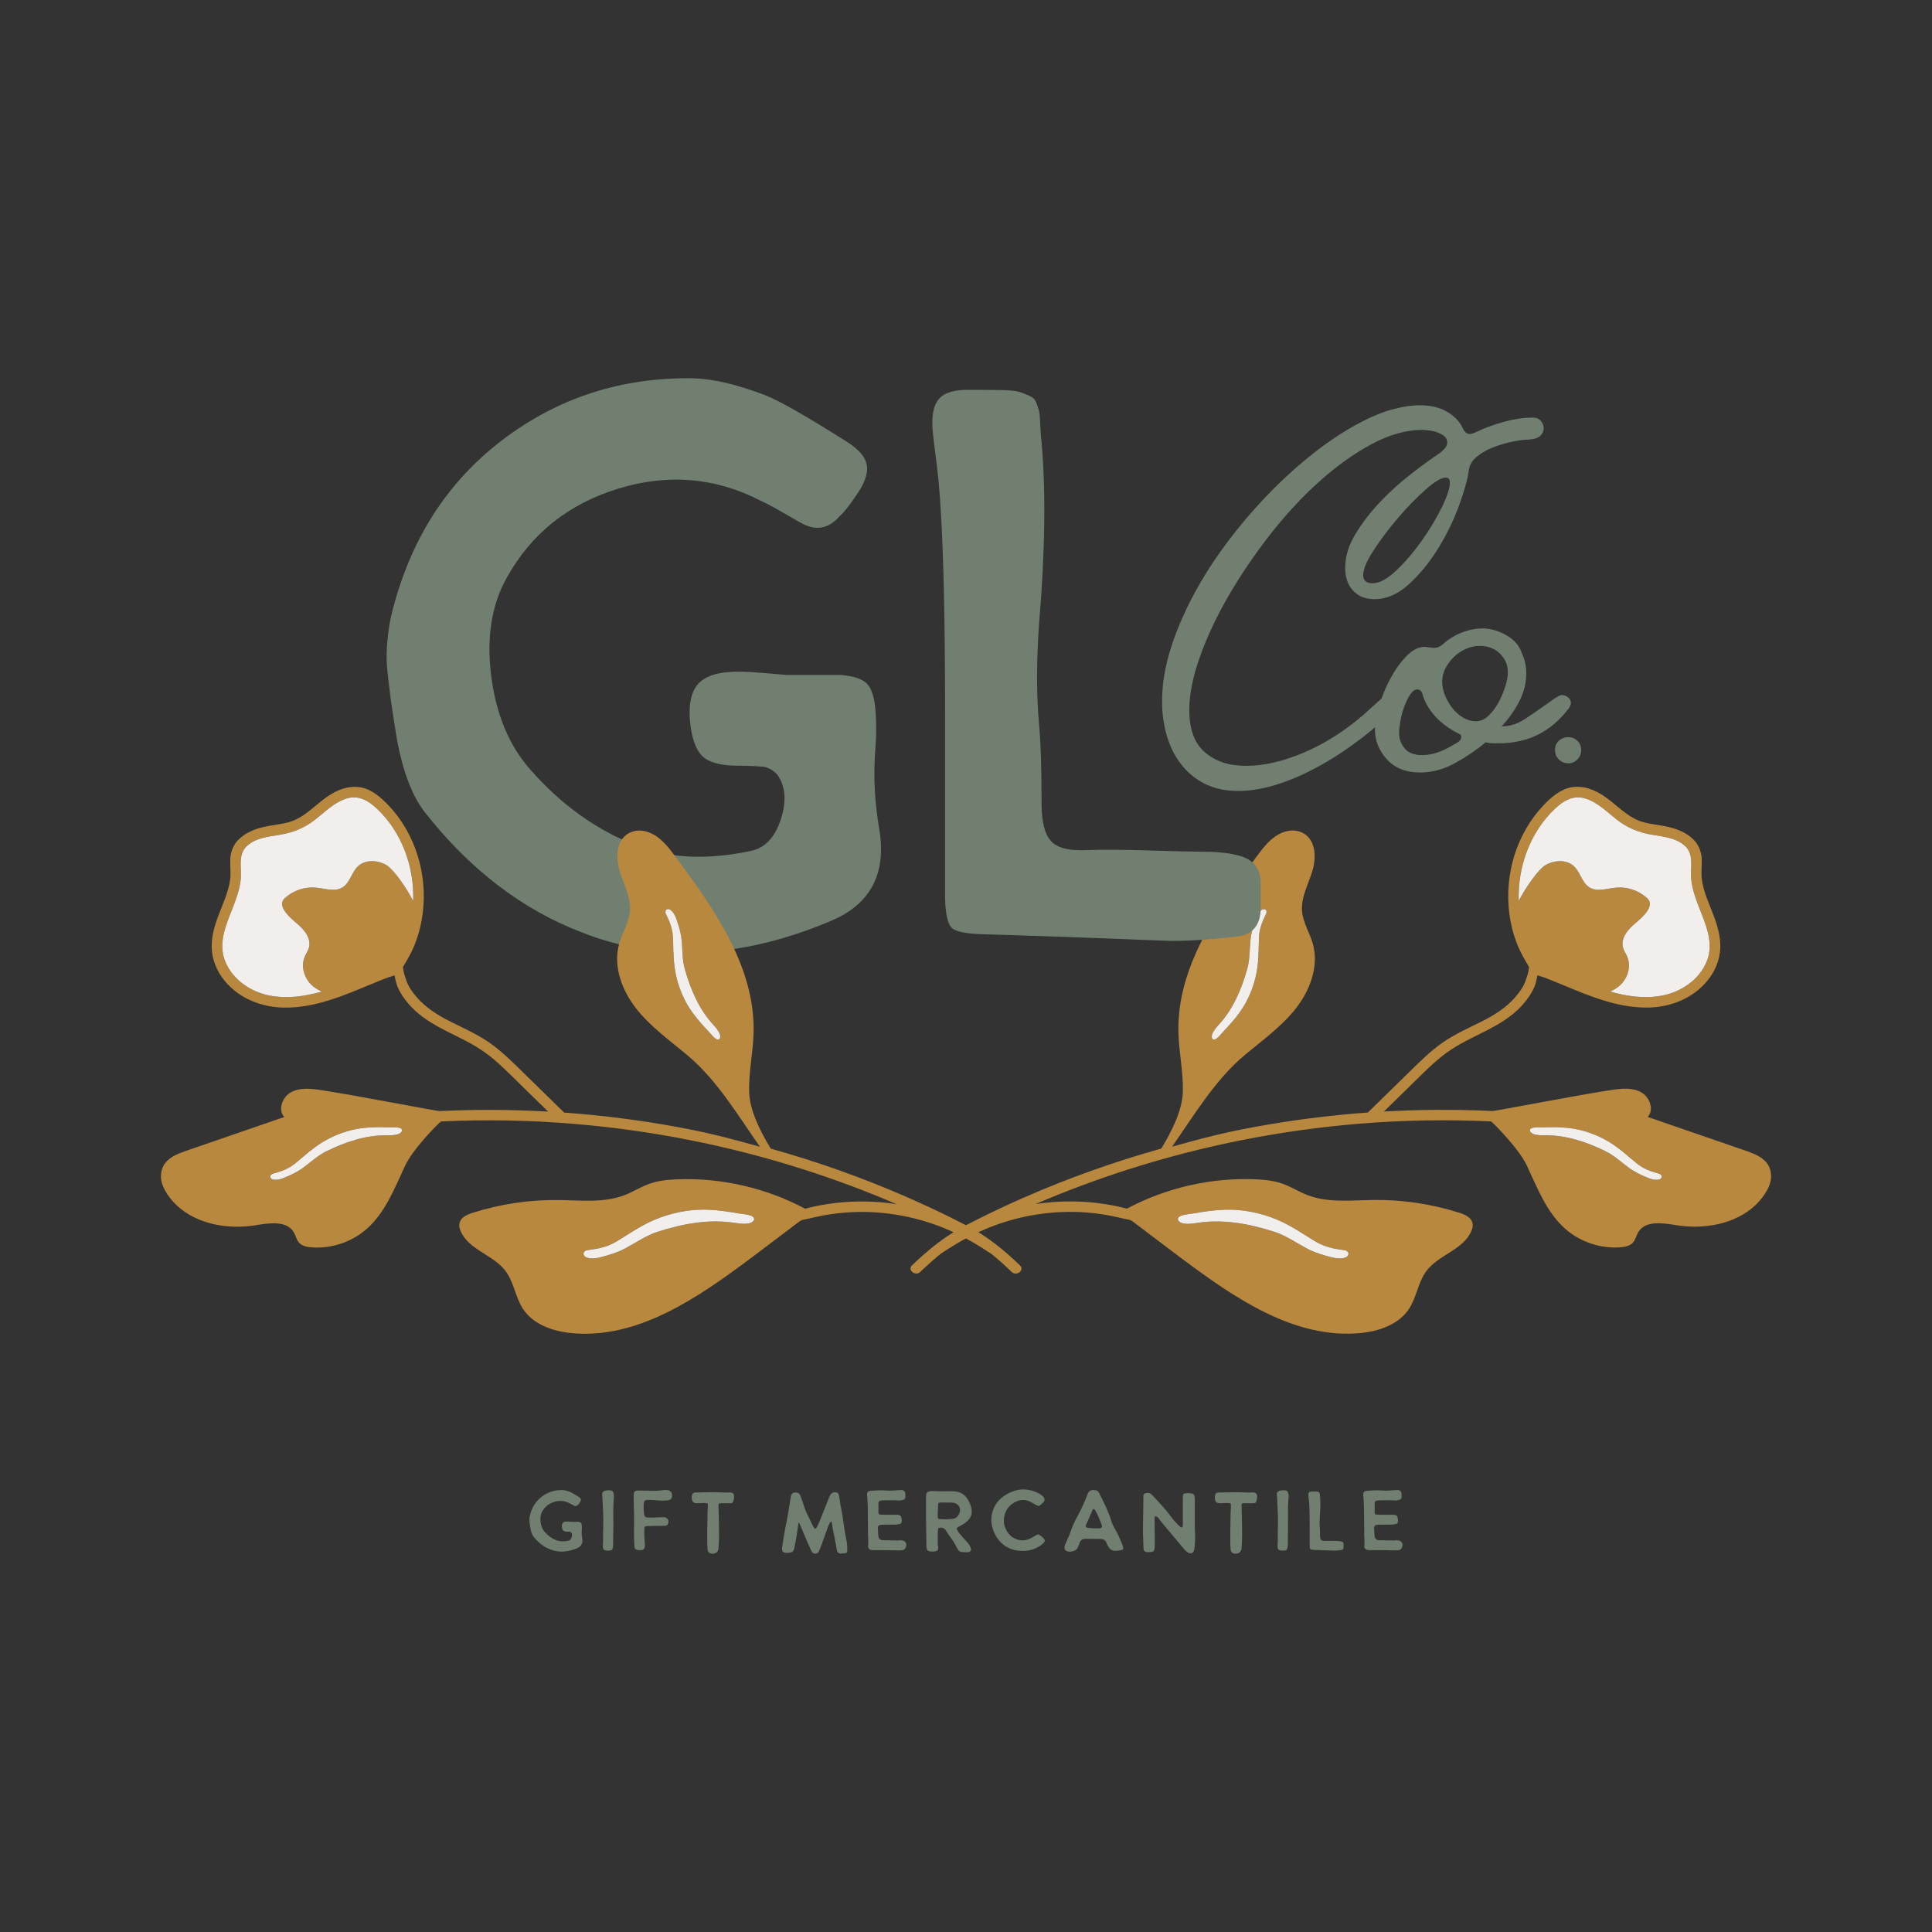
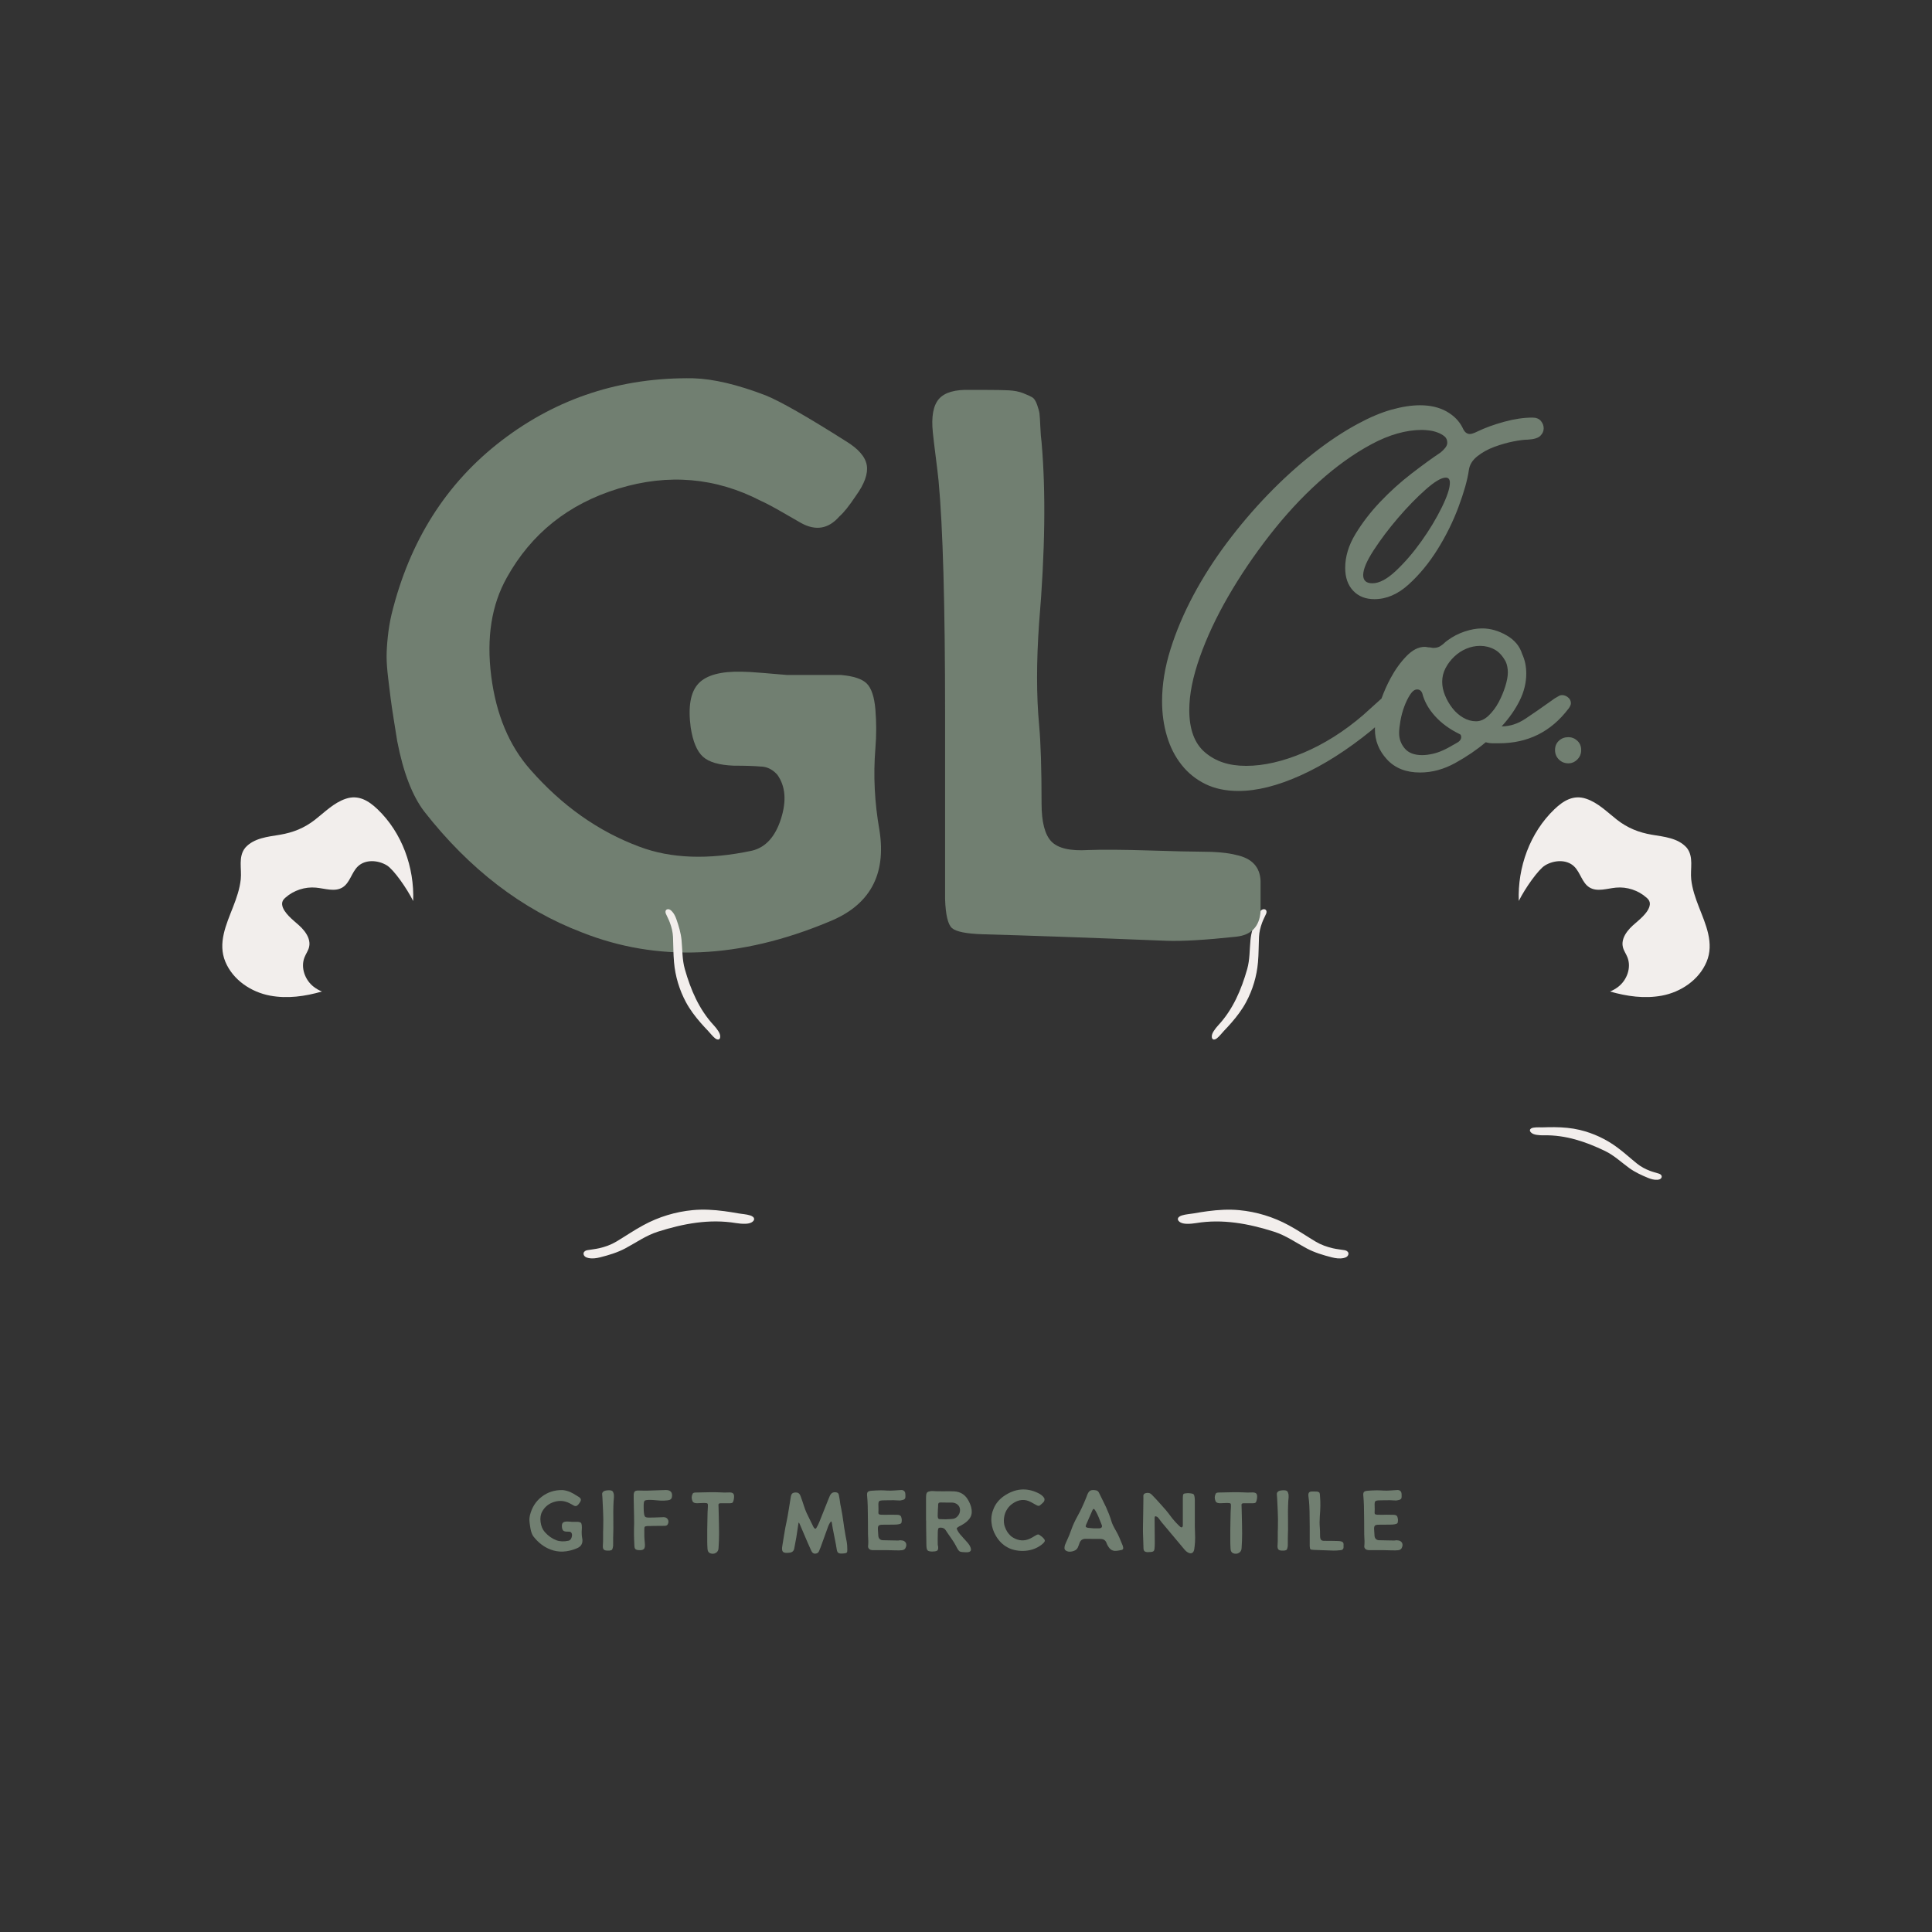
<svg xmlns="http://www.w3.org/2000/svg" id="Layer_1" viewBox="0 0 1080 1080">
  <rect x="0" y="0" width="1080" height="1080" fill="#333333" stroke="none" />
  <defs>
    <style>.cls-1{fill:#f2eeec;}.cls-2{fill:#b7883e;}.cls-3{fill:#717f71;}</style>
  </defs>
  <g>
-     <path class="cls-2" d="m530.88,697.63c1.47-.96,3.95-2.42,5.46-3.31,3.02-1.78,6.12-3.43,9.29-4.94.16-.07.6-.39.76-.36l6.49-2.8c16.99-6.78,35.51-9.77,53.78-8.48,3.66.25,7.3.69,10.92,1.28,2.34.38,4.67.88,6.99,1.39,1.17.26,2.36.52,3.53.8,2.17.51,2.18.42,3.24.68,1.07.26,1.88.94,2.73,1.59.92.7,1.84,1.39,2.77,2.09,1.82,1.38,3.64,2.76,5.46,4.14,3.66,2.77,7.31,5.54,10.98,8.3,2.13,1.61,4.26,3.21,6.4,4.81,29.85,22.35,63.52,45.85,100.65,42.38,10.47-.98,21.55-4.75,27.32-13.55,4.28-6.53,5.06-14.96,9.76-21.2,3.5-4.65,8.83-7.63,13.8-10.85,4.68-3.04,9.05-6.29,11.25-11.35.37-.86.68-1.76.76-2.69.4-4.56-3.79-6.45-7.43-7.61-15.44-4.92-31.67-7.35-47.87-7.16-12.54.14-25.57,1.77-37.25-2.8-4.69-1.83-8.98-4.61-13.72-6.29-4.99-1.77-10.34-2.29-15.64-2.49-24.68-.93-49.57,4.83-71.37,16.43-16.63-4.37-34.14-5.14-51.13-2.54,17.06-7.32,34.47-13.82,52.15-19.47,41.73-13.31,84.97-21.85,128.62-25.45,24.57-2.02,49.25-2.48,73.87-1.31.5.02,15.51,14.96,20.05,24.66,5.93,12.68,11.12,26.36,21.67,35.55,8.33,7.26,19.62,11.01,30.64,10.17,2.59-.2,5.39-.76,7.1-2.72,1.38-1.6,1.77-3.83,2.83-5.66,3.89-6.73,13.76-5.24,21.43-3.98,15.46,2.53,32.89-.63,44.03-11.11,2.61-2.46,4.88-5.32,6.69-8.6,1.29-2.34,2.13-4.94,2.14-7.61.03-9-7.61-12.06-14.38-14.39-18.19-6.27-36.37-12.54-54.56-18.8,3.75-4.07,1.04-11.24-3.82-13.87-4.86-2.63-10.78-2.05-16.25-1.24-17.24,2.53-65.33,11.86-66.65,11.8-20.25-.96-40.54-.86-60.77.28,5.19-5.08,10.38-10.15,15.57-15.23,6.39-6.25,12.66-12.76,19.95-17.98,13.32-9.53,29.92-13.43,41.35-25.71,2.86-3.07,5.37-6.62,7.13-10.44,1.01-2.2,1.31-4.54,1.86-6.82,1.36.56,2.94.92,4.25,1.42,1.47.56,2.92,1.13,4.38,1.72,3.78,1.52,7.54,3.12,11.31,4.67,13.31,5.49,27.15,10.45,41.75,10.25,12.62-.17,25.08-5.03,33.22-14.92,4.25-5.16,7.02-11.58,7.28-18.3.25-6.59-1.69-12.92-4.03-19.02-2.42-6.32-5.39-12.6-6.27-19.37-.49-3.78.08-7.52-.07-11.3-.15-3.67-1.32-7.04-3.61-9.91-4.64-5.25-11.05-7.51-17.79-8.72-3.62-.65-7.3-1.04-10.86-1.99-3.69-.98-6.97-2.75-10.03-5.01-5.38-3.97-10.09-8.79-16.07-11.91-6.07-3.17-13.16-4.21-19.45-1.05-5.13,2.57-9.48,6.93-13.17,11.26-3.62,4.23-6.69,8.95-9.2,13.92-4.92,9.76-7.62,20.68-7.96,31.59-.34,10.94,1.57,21.98,6.1,31.98,1.11,2.45,2.39,4.85,3.78,7.15.52.85,1.09,1.88,1.72,2.9-.31,3.44-1.06,4.94-1.84,7.41-1.12,3.52-3.55,6.81-5.94,9.57-5.1,5.88-11.72,9.99-18.61,13.46-7.43,3.75-15.12,7.1-21.97,11.87-6.94,4.84-12.94,10.89-18.97,16.79-7.59,7.43-15.19,14.85-22.78,22.28-21.41,1.54-42.74,4.25-63.87,8.17-17.31,3.2-28.61,6.19-45.57,10.93,12.43-17.8,24.15-37.44,40.5-51.12,9.94-8.32,20.65-15.95,28.66-26.13,8.01-10.18,13.06-23.74,9.52-36.2-1.74-6.13-5.45-11.72-6.01-18.07-.68-7.67,3.34-14.85,5.64-22.2,2.17-6.89,2.22-15.66-3.08-20.22-1.19-1.02-2.64-1.83-4.41-2.34-2.91-.84-6.03-.52-8.86.58-6.49,2.51-10.66,8.06-14.66,13.44-21.82,29.38-44.65,61.79-43.76,98.37.27,11.06,2.75,22.02,2.48,33.08-.25,10.4-6.15,22.17-12.08,31.86-26.06,7.29-51.62,16.37-76.41,27.23-8.45,3.7-16.81,7.61-25.08,11.72l-6.58,3.34c-.62.32-1.25.63-1.87.95-11.05,5.73-20.41,13.44-29.37,22.01-2.74,2.62,1.86,6.32,4.56,3.73,2.13-2.04,4.29-4.04,6.51-5.99,1.11-.98,2.23-1.94,3.37-2.88.42-.35.84-.69,1.26-1.03.33-.27.69-.52,1.05-.75l4.29-2.79Zm332.81-213.85c-3.75,2.29-11.07,12.67-14.68,19.9-.73-18.83,6.22-38.21,19.94-51.32,4.99-4.77,10.62-8.22,17.68-5.87,6.77,2.25,11.8,7.5,17.29,11.77,5.94,4.62,12.16,7.12,19.56,8.37,6.72,1.13,14.57,1.8,19.41,7.26,4.07,5.11,1.87,11.7,2.51,17.69.57,5.32,2.36,10.44,4.29,15.4,3.8,9.77,8.68,20.25,4.3,30.69-4.26,10.16-14.44,16.96-25.05,18.91-9.7,1.78-19.52.39-28.93-2.32,1.58-.63,3.11-1.49,4.59-2.63,4.93-3.79,7.46-10.83,5.11-16.59-.78-1.92-2.05-3.64-2.52-5.66-.73-3.12.56-6.19,2.56-8.81.89-1.16,1.91-2.24,2.97-3.2,1.91-1.74,3.96-3.34,5.75-5.21,1.63-1.7,3.59-4.12,3.8-6.56.04-.42,0-.85-.09-1.26-.26-1.1-.95-1.83-1.77-2.56-4.6-4.09-10.92-6.16-17.05-5.59-5.03.47-10.52,2.53-14.83-.11-4.18-2.57-5.06-8.37-8.6-11.76-4.21-4.04-11.28-3.58-16.26-.54Zm-185.18,92.55c.73-1.15,1.59-2.2,2.51-3.2,8.22-8.85,12.87-19.84,16.15-31.33,1.54-5.41,1.32-10.84,1.86-16.4.39-3.95,1.57-7.82,2.88-11.56.59-1.69,1.4-3.35,2.68-4.61.42-.41.9-.78,1.46-.92.56-.15,1.22-.03,1.61.4.5.56.4,1.43.1,2.12-.73,1.65-1.58,3.21-2.21,4.91-.97,2.58-1.63,5.29-1.76,8.04-.22,4.7-.14,9.43-.57,14.15-.67,7.77-2.95,15.4-6.64,22.27-2.24,4.17-5.11,7.96-8.21,11.52-1.36,1.56-2.76,3.08-4.19,4.57-1.31,1.37-2.38,2.89-3.87,4.09-.68.55-1.68,1.05-2.37.51-.16-.13-.28-.3-.37-.49s-.13-.4-.16-.61c-.14-1.23.43-2.42,1.1-3.46Zm-17.91,103.13c2.27-.72,4.59-.79,6.9-1.2,2.53-.45,5.07-.86,7.62-1.2,5.83-.77,11.74-1.13,17.6-.58,9.66.91,19.15,3.8,27.67,8.45,5.19,2.79,10.03,6.14,15.06,9.14,2.95,1.76,6.22,2.93,9.56,3.71,2.2.51,4.4.71,6.61,1.08.92.16,1.89.66,2.13,1.56.18.7-.15,1.46-.69,1.95-.54.48-1.25.73-1.96.88-2.18.47-4.46.16-6.63-.39-4.78-1.22-9.6-2.65-13.97-4.97-6.13-3.26-11.61-7.23-18.29-9.36-14.17-4.51-28.77-7.25-43.6-4.81-1.67.27-3.35.43-5.05.4-1.54-.02-3.17-.25-4.35-1.24-.2-.17-.38-.36-.52-.58-.14-.22-.23-.46-.25-.72-.08-1.09,1.13-1.78,2.16-2.11Zm267.55-20.42c-.49.32-1.08.44-1.66.48-1.79.12-3.57-.38-5.23-1.06-3.66-1.51-7.34-3.2-10.55-5.53-4.51-3.29-8.42-7.06-13.49-9.51-10.76-5.19-22.06-9.02-34.14-8.76-1.36.03-2.72-.04-4.06-.25-1.22-.19-2.5-.56-3.32-1.48-.14-.16-.26-.33-.35-.52-.09-.19-.13-.39-.12-.6.06-.87,1.1-1.29,1.96-1.43,1.89-.31,3.74-.11,5.63-.18,2.06-.08,4.13-.11,6.2-.09,4.72.05,9.46.43,14.06,1.53,7.58,1.81,14.8,5.18,21.05,9.85,3.81,2.81,7.29,6.02,10.95,8.97,2.15,1.74,4.61,3.04,7.18,4.03,1.69.65,3.42,1.06,5.14,1.61.71.23,1.43.74,1.51,1.48.07.58-.29,1.15-.77,1.47Z" />
    <path class="cls-1" d="m849.01,503.68c-.73-18.83,6.22-38.21,19.94-51.32,4.99-4.77,10.62-8.22,17.68-5.87,6.77,2.25,11.8,7.5,17.29,11.77,5.94,4.62,12.16,7.12,19.56,8.37,6.72,1.13,14.57,1.8,19.41,7.26,4.07,5.11,1.87,11.7,2.51,17.69.57,5.32,2.36,10.44,4.29,15.4,3.8,9.77,8.68,20.25,4.3,30.69-4.26,10.16-14.44,16.96-25.05,18.91-9.7,1.78-19.52.39-28.93-2.32,1.58-.63,3.11-1.49,4.59-2.63,4.93-3.79,7.46-10.83,5.11-16.59-.78-1.92-2.05-3.64-2.52-5.66-.73-3.12.56-6.19,2.56-8.81.89-1.16,1.91-2.24,2.97-3.2,1.91-1.74,3.96-3.34,5.75-5.21,1.63-1.7,3.59-4.12,3.8-6.56.04-.42,0-.85-.09-1.26-.26-1.1-.95-1.83-1.77-2.56-4.6-4.09-10.92-6.16-17.05-5.59-5.03.47-10.52,2.53-14.83-.11-4.18-2.57-5.06-8.37-8.6-11.76-4.21-4.04-11.28-3.58-16.26-.54-3.75,2.29-11.07,12.67-14.68,19.9Z" />
    <path class="cls-1" d="m678.51,576.33c.73-1.15,1.59-2.2,2.51-3.2,8.22-8.85,12.87-19.84,16.15-31.33,1.54-5.41,1.32-10.84,1.86-16.4.39-3.95,1.57-7.82,2.88-11.56.59-1.69,1.4-3.35,2.68-4.61.42-.41.9-.78,1.46-.92.56-.15,1.22-.03,1.61.4.5.56.4,1.43.1,2.12-.73,1.65-1.58,3.21-2.21,4.91-.97,2.58-1.63,5.29-1.76,8.04-.22,4.7-.14,9.43-.57,14.15-.67,7.77-2.95,15.4-6.64,22.27-2.24,4.17-5.11,7.96-8.21,11.52-1.36,1.56-2.76,3.08-4.19,4.57-1.31,1.37-2.38,2.89-3.87,4.09-.68.55-1.68,1.05-2.37.51-.16-.13-.28-.3-.37-.49-.08-.19-.13-.4-.16-.61-.14-1.23.43-2.42,1.1-3.46Z" />
    <path class="cls-1" d="m660.6,679.46c2.27-.72,4.59-.79,6.9-1.2,2.53-.45,5.07-.86,7.62-1.2,5.83-.77,11.74-1.13,17.6-.58,9.66.91,19.15,3.8,27.67,8.45,5.19,2.79,10.03,6.14,15.06,9.14,2.95,1.76,6.22,2.93,9.56,3.71,2.2.51,4.4.71,6.61,1.08.92.16,1.89.66,2.13,1.56.18.7-.15,1.46-.69,1.95-.54.48-1.25.73-1.96.88-2.18.47-4.46.16-6.63-.39-4.78-1.22-9.6-2.65-13.97-4.97-6.13-3.26-11.61-7.23-18.29-9.36-14.17-4.51-28.77-7.25-43.6-4.81-1.67.27-3.35.43-5.05.4-1.54-.02-3.17-.25-4.35-1.24-.2-.17-.38-.36-.52-.58-.14-.22-.23-.46-.25-.72-.08-1.09,1.13-1.78,2.16-2.11Z" />
    <path class="cls-1" d="m928.15,659.03c-.49.32-1.08.44-1.66.48-1.79.12-3.57-.38-5.23-1.06-3.66-1.51-7.34-3.2-10.55-5.53-4.51-3.29-8.42-7.06-13.49-9.51-10.76-5.19-22.06-9.02-34.14-8.76-1.36.03-2.72-.04-4.06-.25-1.22-.19-2.5-.56-3.32-1.48-.14-.16-.26-.33-.35-.52-.09-.19-.13-.39-.12-.6.06-.87,1.1-1.29,1.96-1.43,1.89-.31,3.74-.11,5.63-.18,2.06-.08,4.13-.11,6.2-.09,4.72.05,9.46.43,14.06,1.53,7.58,1.81,14.8,5.18,21.05,9.85,3.81,2.81,7.29,6.02,10.95,8.97,2.15,1.74,4.61,3.04,7.18,4.03,1.69.65,3.42,1.06,5.14,1.61.71.23,1.43.74,1.51,1.48.07.58-.29,1.15-.77,1.47Z" />
  </g>
  <g>
    <path class="cls-3" d="m325.5,860.03c.42,2.68-.59,4.51-3.04,5.49-5.32,2.22-10.26,2.43-14.8.64-3.59-1.37-6.75-3.79-9.46-7.25-.72-.95-1.26-2.35-1.62-4.21-.03-.2-.1-.6-.2-1.22-.1-.62-.16-1.06-.2-1.32-.03-.26-.08-.66-.15-1.2-.07-.54-.1-.98-.1-1.32s.02-.74.07-1.2c.05-.46.12-.9.22-1.32,1.08-4.41,3.28-7.89,6.61-10.44,3.33-2.55,7.15-3.79,11.46-3.72,1.21.03,2.66.38,4.36,1.03.88.36,2.48,1.27,4.8,2.74.75.46,1.17.94,1.25,1.45.08.51-.14,1.12-.66,1.84-.39.59-.72,1-.98,1.22-.65.75-1.42.88-2.3.39-.23-.13-.61-.35-1.15-.66-.54-.31-.96-.53-1.25-.66-2.71-1.4-5.56-1.65-8.55-.74-2.99.92-5.22,2.69-6.69,5.34-.92,1.63-1.23,3.6-.93,5.9s1.08,4.17,2.35,5.61c1.89,2.16,4.07,3.69,6.52,4.61,1.89.72,4.15.8,6.76.25.82-.2,1.4-.83,1.74-1.91.34-1.08.27-1.96-.22-2.65-.29-.33-.64-.49-1.03-.49-.36-.03-.88-.05-1.57-.05-.88-.03-1.5-.21-1.86-.54-.36-.33-.6-.91-.73-1.76-.16-1.24,0-2.11.47-2.62.47-.51,1.35-.74,2.62-.71.23,0,.64.02,1.25.07.6.05,1.09.09,1.45.12h3.23c.75.07,1.27.24,1.54.51.28.28.45.79.51,1.54.06.78.06,1.57,0,2.35-.13,1.6-.05,3.23.25,4.9Z" />
    <path class="cls-3" d="m342.94,834.6c.23.65.31,1.45.25,2.4-.29,2.71-.41,6.5-.34,11.37.06,4.87.03,8.69-.1,11.46-.03.33-.03,1.18,0,2.57.03,1.39-.02,2.25-.15,2.57-.13.69-.3,1.13-.51,1.35s-.66.37-1.35.47h-.59c-1.31.07-2.19-.13-2.65-.59-.42-.46-.59-1.27-.49-2.45.1-1.11.14-2.66.12-4.65-.02-1.99,0-3.54.07-4.65.03-1.01.05-2.78.05-5.29-.03-2.55-.2-6.5-.49-11.86,0-.03-.05-.69-.15-1.96-.07-.52.11-1,.54-1.42.39-.46,1.25-.74,2.57-.83,1.32-.1,2.21.07,2.67.49.23.2.41.54.54,1.03Z" />
-     <path class="cls-3" d="m372.29,832.93c1.31,0,2.25.35,2.82,1.05.57.7.73,1.71.47,3.01-.16.75-.64,1.26-1.42,1.52-.49.16-1.47.28-2.94.34-.91.07-2.22.02-3.92-.15-1.7-.16-2.89-.25-3.58-.25-1.89-.03-3.03.14-3.4.51s-.55,1.51-.51,3.41c0,1.5.05,2.61.15,3.33.13,1.14.36,1.87.69,2.18.33.31,1.04.46,2.16.46,1.6,0,4.03-.06,7.3-.2.07,0,.2,0,.39-.02s.33-.02.39-.02c1.11,0,1.91.4,2.4,1.2.49.8.51,1.69.05,2.67-.29.65-.88.98-1.76.98-1.4.03-3.51.05-6.32.05-.36.03-.92.05-1.67.05h-1.71c-.75.07-1.23.2-1.42.42-.2.21-.29.68-.29,1.4-.07,2.91.02,5.28.24,7.1.13,1.21.15,2.12.05,2.74-.16,1.08-.82,1.68-1.96,1.81-.56.03-1.09.03-1.62,0-.82-.07-1.39-.27-1.71-.61-.33-.34-.51-.92-.54-1.74-.26-4.57-.31-8.72-.15-12.44.03-.62-.05-5.42-.25-14.4v-1.37c0-1.01.18-1.73.54-2.16.36-.42,1.08-.62,2.16-.59.59.03,1.5.05,2.74.05h2.35c2.78.26,5.6.18,8.48-.24.39-.07,1-.1,1.81-.1Z" />
+     <path class="cls-3" d="m372.29,832.93c1.31,0,2.25.35,2.82,1.05.57.7.73,1.71.47,3.01-.16.75-.64,1.26-1.42,1.52-.49.16-1.47.28-2.94.34-.91.07-2.22.02-3.92-.15-1.7-.16-2.89-.25-3.58-.25-1.89-.03-3.03.14-3.4.51s-.55,1.51-.51,3.41c0,1.5.05,2.61.15,3.33.13,1.14.36,1.87.69,2.18.33.31,1.04.46,2.16.46,1.6,0,4.03-.06,7.3-.2.07,0,.2,0,.39-.02s.33-.02.39-.02c1.11,0,1.91.4,2.4,1.2.49.8.51,1.69.05,2.67-.29.65-.88.98-1.76.98-1.4.03-3.51.05-6.32.05-.36.03-.92.05-1.67.05h-1.71c-.75.07-1.23.2-1.42.42-.2.21-.29.68-.29,1.4-.07,2.91.02,5.28.24,7.1.13,1.21.15,2.12.05,2.74-.16,1.08-.82,1.68-1.96,1.81-.56.03-1.09.03-1.62,0-.82-.07-1.39-.27-1.71-.61-.33-.34-.51-.92-.54-1.74-.26-4.57-.31-8.72-.15-12.44.03-.62-.05-5.42-.25-14.4v-1.37c0-1.01.18-1.73.54-2.16.36-.42,1.08-.62,2.16-.59.59.03,1.5.05,2.74.05h2.35Z" />
    <path class="cls-3" d="m407.17,834.3c1.37-.1,2.29.11,2.74.64.46.52.57,1.49.34,2.89l-.15.78c-.16.69-.36,1.13-.59,1.35-.23.21-.69.34-1.37.37-1.8.03-3.58.03-5.34,0-.42,0-.73.08-.93.25-.2.16-.28.46-.25.88.03.23.05.56.05.98.03,1.11.07,2.67.12,4.68s.09,3.84.12,5.49c.03,1.65.05,3.21.05,4.68,0,2.68-.1,5.37-.29,8.08-.03,1.24-.54,2.15-1.52,2.72-.98.57-2.06.63-3.23.17-.88-.39-1.36-1.19-1.42-2.4-.1-1.54-.15-3.05-.15-4.56v-5.93c.03-.72.06-2.65.1-5.81.03-3.15.11-5.56.25-7.23.06-1.01,0-1.62-.22-1.84-.21-.21-.84-.32-1.89-.32l-3.97.15c-1.34,0-2.17-.38-2.5-1.13-.65-1.5-.62-2.91.1-4.21.16-.36.62-.57,1.37-.64,6.53-.2,11.14-.23,13.82-.1,1.86.13,3.45.15,4.75.05Z" />
    <path class="cls-3" d="m473.36,862.13c.2.95.29,2.4.29,4.36.03.69-.07,1.15-.32,1.4-.24.25-.71.4-1.4.46-.59.07-1.05.1-1.37.1-.95.03-1.62-.12-2.03-.47-.41-.34-.68-1-.81-1.98-.23-1.6-.69-4.05-1.37-7.35-.69-3.3-1.14-5.81-1.37-7.54l-.29-.69c-.56.42-1.11,1.31-1.67,2.65-.49,1.34-1.22,3.35-2.18,6.03-.96,2.68-1.69,4.69-2.18,6.03-.07.16-.19.45-.37.86-.18.41-.3.73-.37.96-.36.98-1.11,1.5-2.25,1.57-.92,0-1.62-.51-2.11-1.52-.91-2.03-1.58-3.53-2.01-4.51-.52-1.21-1.3-3.02-2.33-5.44-1.03-2.42-1.81-4.23-2.33-5.44-.03-.07-.2-.25-.49-.54-.07.52-.25,1.79-.56,3.8-.31,2.01-.55,3.55-.71,4.63-.13.65-.32,1.65-.56,2.99-.25,1.34-.43,2.35-.56,3.04-.23,1.4-1.05,2.2-2.45,2.4-.1.03-.23.05-.39.05-1.8.23-2.96.06-3.5-.51-.54-.57-.65-1.74-.32-3.5.06-.36.37-2.22.91-5.58.54-3.36,1-5.9,1.4-7.59.39-1.76.84-4.26,1.35-7.5s.86-5.41,1.05-6.52c.16-1.01.49-1.69.98-2.03.49-.34,1.26-.48,2.3-.42.98.1,1.68.7,2.11,1.81.82,2.22,1.5,4.21,2.06,5.98.36,1.18.82,2.39,1.4,3.65.57,1.26,1.24,2.64,2.01,4.14.77,1.5,1.35,2.68,1.74,3.53.03.13.21.39.54.78.46.52.87.46,1.23-.2.52-.85,1.04-1.91,1.57-3.18,1.21-2.97,2.99-7.43,5.34-13.38.26-.65.47-1.14.64-1.47.78-1.57,2.04-2.12,3.77-1.67.69.2,1.08.67,1.18,1.42.29,1.4.54,2.89.73,4.46.03.29.07.57.12.83.05.26.11.54.17.83.06.29.19.91.37,1.84.18.93.38,2.1.61,3.5.29,1.76.52,3.32.69,4.65.16,1.34.36,2.63.59,3.87.1.52.27,1.53.51,3.01.25,1.49.47,2.62.66,3.41Z" />
    <path class="cls-3" d="m503.59,861.05c1.34.03,2.25.48,2.74,1.35.49.87.41,1.9-.24,3.11-.36.62-1.03.98-2.01,1.08-.62.1-2,.12-4.14.05-2.14-.06-3.52-.1-4.14-.1h-7.74c-1.11,0-1.88-.26-2.3-.78-.42-.46-.59-1.01-.49-1.67.16-1.27.15-3.36-.05-6.27-.03-.46-.05-3.23-.05-8.33,0-5.88-.15-10.29-.44-13.23-.13-1.08-.02-1.82.34-2.23.36-.41,1.11-.64,2.25-.71,3.49-.26,6.25-.29,8.28-.1,1.11.03,1.86.05,2.25.05s1.13-.03,2.23-.1c1.09-.07,1.84-.11,2.23-.15.16-.03.42-.05.78-.05s.64-.02.83-.05c.49,0,.86.1,1.13.29.26.16.47.35.64.56.16.21.27.46.32.74s.08.51.1.71c.02.2.02.47.02.81v.76c.03.95-.56,1.54-1.76,1.76-.78.23-1.5.29-2.16.2-.82-.06-1.67-.11-2.57-.12-.9-.02-1.94,0-3.11.02-1.18.03-2.04.05-2.6.05-1.34,0-2.17.17-2.5.51-.33.34-.46,1.17-.39,2.47.06,1.5.06,2.61,0,3.33-.07.69,0,1.13.2,1.35.2.21.62.33,1.27.37,0,.03.85.05,2.55.05l2.6-.05c1.76,0,3.09.02,3.97.05.82.03,1.4.21,1.74.54.34.33.56.9.66,1.71.07.39.08.72.05.98,0,.72-.11,1.21-.34,1.47-.23.26-.7.46-1.42.59-.75.13-1.6.2-2.55.2-1.47.03-3.64.05-6.52.05-1.05,0-1.74.18-2.08.54-.34.36-.48,1.05-.42,2.06.03.85.11,2.09.24,3.72.1.92.49,1.58,1.18,2.01.42.23.86.34,1.32.34,2.12,0,4.16.04,6.12.12,1.96.08,3.02.06,3.18-.07h.78Z" />
    <path class="cls-3" d="m536.41,853.12c-.13.07-.31.18-.54.34-.23.16-.38.26-.44.29-.07.03-.16.11-.29.22-.13.11-.2.18-.22.2-.02.02-.04.09-.07.22-.03.13-.03.22,0,.27.03.05.08.16.15.32.07.16.13.3.2.42.06.11.16.3.29.56.49.91,1.56,2.25,3.21,3.99,1.65,1.75,2.72,3.01,3.21,3.8.26.46.44.82.54,1.08.78,1.86.16,2.83-1.86,2.89-2.19,0-3.55-.15-4.09-.44s-1.27-1.37-2.18-3.23c-.46-.98-1.45-2.54-2.96-4.68-1.52-2.14-2.42-3.47-2.72-3.99-.49-.82-1.29-1.28-2.4-1.4-1.11-.11-1.71.12-1.81.71-.13.62-.2,1.26-.2,1.91l-.05,3.82c-.03,2.55.03,3.82.2,3.82.16,1.21.05,2.02-.34,2.43-.39.41-1.23.61-2.5.61h-.15l-.05.05c-1.4,0-2.33-.2-2.77-.61s-.68-1.31-.71-2.72c0-.03-.05-3.64-.15-10.83v-3.18h-.05v-12.64c0-.59.02-1.04.05-1.37.06-.82.26-1.39.59-1.71.33-.33.9-.56,1.71-.69.46-.06.78-.1.98-.1,1.47.13,3.54.18,6.22.15,2.68-.03,4.75-.02,6.22.05,3.3.2,5.8,1.67,7.5,4.41,1.8,2.97,2.53,5.65,2.21,8.04-.36,2.51-2.43,4.77-6.22,6.76-.16.07-.33.15-.49.25Zm-4.26-4.02c1.27-.03,2.36-.57,3.26-1.62.9-1.04,1.31-2.25,1.25-3.62-.07-1.11-.52-2.03-1.37-2.77-.85-.73-1.93-1.12-3.23-1.15h-3.11c-1.39,0-2.44-.02-3.16-.05-.52,0-.88.1-1.08.29-.2.23-.29.6-.29,1.13,0,.26,0,.55-.02.86-.02.31-.04.66-.07,1.05-.03.39-.05.69-.05.88,0,.13-.02.76-.07,1.89s-.04,1.79.02,1.98c0,.46.15.8.44,1.03.13.13.33.2.59.2,1.63.07,2.71.1,3.23.1s1.26-.03,2.2-.1c.95-.06,1.44-.1,1.47-.1Z" />
    <path class="cls-3" d="m582.22,858.85c1.24,1.04,1.86,1.85,1.86,2.4s-.65,1.34-1.96,2.35c-2.91,2.19-6.35,3.32-10.34,3.38-6.66,0-11.66-2.76-14.99-8.28-1.47-2.45-2.33-5.05-2.57-7.79-.25-2.74.22-5.41,1.4-8.01s2.99-4.76,5.44-6.49c6.34-4.41,12.8-4.98,19.4-1.71,1.08.52,1.98,1.18,2.69,1.96.49.56.73,1.01.73,1.37.03.49-.05.91-.25,1.25s-.56.74-1.08,1.18c-.52.44-.83.71-.93.81-.56.62-1.27.67-2.16.15-.33-.16-.83-.44-1.52-.83-.69-.39-1.21-.69-1.57-.88-3.46-1.89-6.94-1.6-10.44.88-1.08.75-2.01,1.7-2.79,2.84-1.05,1.54-1.67,3.26-1.89,5.17-.21,1.91-.04,3.57.51,4.97.33.98.77,1.89,1.32,2.74,1.11,1.63,2.29,2.76,3.53,3.38.75.43,1.45.74,2.11.93,1.57.52,3.18.6,4.85.24,1.37-.29,2.99-1.04,4.85-2.25.95-.59,1.61-.87,1.98-.83.38.03.97.39,1.79,1.08Z" />
    <path class="cls-3" d="m627.83,864.88c.23.92-.11,1.45-1.03,1.62-1.7.33-2.69.47-2.99.44-1.67.13-3.02-.57-4.07-2.11-.56-.82-.93-1.52-1.13-2.11-.49-1.63-1.67-2.45-3.53-2.45-1.89-.03-4.74-.05-8.52-.05-1.47.07-2.48.78-3.04,2.16-.07.16-.21.58-.44,1.25-.23.67-.42,1.17-.59,1.49-.52,1.08-1.57,1.79-3.14,2.13-1.57.34-2.81.14-3.72-.61-.49-.39-.67-1-.54-1.81.06-.78.38-1.71.93-2.79,1.21-2.55,2.2-4.98,2.99-7.3.78-2.22,1.91-4.65,3.38-7.3,1.57-2.74,3.23-6.32,5-10.73.03-.16.11-.41.25-.73.49-1.37,1.08-2.26,1.76-2.67.69-.41,1.75-.48,3.18-.22.82.13,1.4.59,1.76,1.37.29.62.91,1.88,1.86,3.77.95,1.9,1.64,3.32,2.08,4.26.44.95.96,2.19,1.57,3.72.6,1.54,1.1,2.97,1.49,4.31.36,1.24,1.18,2.96,2.45,5.14.36.59.72,1.25,1.08,1.98.36.74.64,1.36.86,1.86.21.51.51,1.21.88,2.11.38.9.64,1.54.81,1.94.2.42.33.87.39,1.32Zm-13.18-10.53c.56-.07.95-.25,1.18-.56.23-.31.26-.71.1-1.2-.13-.33-.4-1-.81-2.03-.41-1.03-.71-1.79-.91-2.28s-.48-1.13-.86-1.91c-.38-.78-.76-1.49-1.15-2.11-.59-1.04-1.11-1.01-1.57.1-1.57,3.53-2.73,6.17-3.48,7.94-.26.56-.32.96-.17,1.2s.53.43,1.15.56c.49.07,1.55.16,3.18.29h3.33Z" />
    <path class="cls-3" d="m667.91,851.4c-.03.95,0,2.64.1,5.07.1,2.43.1,4.32,0,5.66-.13,1.7-.26,2.94-.39,3.72-.16,1.21-.6,1.98-1.3,2.3-.7.33-1.56.16-2.57-.49-.49-.26-1.03-.75-1.62-1.47-.75-.88-2.2-2.61-4.36-5.19s-3.82-4.57-5-5.98c-2.78-3.23-4.52-5.39-5.24-6.47-.16-.2-.34-.38-.54-.54-.59-.36-1.01-.47-1.27-.34-.2.13-.29.49-.29,1.08,0,3.1.03,7.72.1,13.87,0,1.08-.05,2.12-.15,3.13-.07.62-.24,1.06-.51,1.32-.28.26-.74.42-1.4.49-.2,0-.49.02-.88.05-.39.03-.69.05-.88.05-.88,0-1.52-.17-1.91-.51s-.59-.94-.59-1.79c0-1.18-.06-3.02-.17-5.54-.11-2.51-.16-4.43-.12-5.73.06-2.12.11-5.1.15-8.94.03-3.84.06-6.38.1-7.62,0-.07,0-.31-.02-.73-.02-.42-.02-.72,0-.88.02-.16.1-.36.25-.59.15-.23.38-.41.71-.54,1.57-.52,2.84-.25,3.82.83,1.37,1.37,2.94,3.05,4.7,5.05,2.25,2.42,4.12,4.64,5.58,6.66,1.31,1.8,2.86,3.58,4.65,5.34.52.52.87.83,1.03.93.33.23.62.27.88.12.26-.15.41-.43.44-.86v-15.78c0-1.01.13-1.65.39-1.91.26-.26.88-.41,1.86-.44.13-.03.33-.05.59-.05,1.73.07,2.79.28,3.18.64.39.36.62,1.45.69,3.28v12.79Z" />
    <path class="cls-3" d="m699.56,834.3c1.37-.1,2.29.11,2.74.64.46.52.57,1.49.34,2.89l-.15.78c-.16.69-.36,1.13-.59,1.35-.23.21-.69.34-1.37.37-1.8.03-3.58.03-5.34,0-.42,0-.73.08-.93.25-.2.16-.28.46-.25.88.03.23.05.56.05.98.03,1.11.07,2.67.12,4.68s.09,3.84.12,5.49c.03,1.65.05,3.21.05,4.68,0,2.68-.1,5.37-.29,8.08-.03,1.24-.54,2.15-1.52,2.72-.98.57-2.06.63-3.23.17-.88-.39-1.36-1.19-1.42-2.4-.1-1.54-.15-3.05-.15-4.56v-5.93c.03-.72.06-2.65.1-5.81.03-3.15.11-5.56.25-7.23.06-1.01,0-1.62-.22-1.84-.21-.21-.84-.32-1.89-.32l-3.97.15c-1.34,0-2.17-.38-2.5-1.13-.65-1.5-.62-2.91.1-4.21.16-.36.62-.57,1.37-.64,6.53-.2,11.14-.23,13.82-.1,1.86.13,3.45.15,4.75.05Z" />
    <path class="cls-3" d="m720.09,834.6c.23.65.31,1.45.25,2.4-.29,2.71-.41,6.5-.34,11.37.06,4.87.03,8.69-.1,11.46-.03.33-.03,1.18,0,2.57.03,1.39-.02,2.25-.15,2.57-.13.69-.3,1.13-.51,1.35s-.66.37-1.35.47h-.59c-1.31.07-2.19-.13-2.65-.59-.42-.46-.59-1.27-.49-2.45.1-1.11.14-2.66.12-4.65-.02-1.99,0-3.54.07-4.65.03-1.01.05-2.78.05-5.29-.03-2.55-.2-6.5-.49-11.86,0-.03-.05-.69-.15-1.96-.07-.52.11-1,.54-1.42.39-.46,1.25-.74,2.57-.83,1.32-.1,2.21.07,2.67.49.23.2.41.54.54,1.03Z" />
    <path class="cls-3" d="m751.05,863.21v1.81c-.07.92-.56,1.42-1.47,1.52-1.83.2-3.22.28-4.16.25-4.9-.2-8.57-.33-11.02-.39-.98-.03-1.59-.16-1.84-.37-.25-.21-.38-.79-.42-1.74v-11.07c0-6.57-.13-11.24-.39-14.01-.03-.33-.09-.81-.17-1.45s-.14-1.12-.17-1.45c-.1-.95.02-1.62.37-2.01.34-.39.97-.57,1.89-.54h.98c.52,0,.96,0,1.3.02.34.02.64.07.88.17.24.1.42.18.54.25.11.07.21.21.29.44.08.23.13.41.15.54.02.13.03.39.05.78.02.39.04.7.07.93.26,2.97.21,6.58-.15,10.83-.16,2.32-.16,4.36,0,6.12.1,1.05.15,2.61.15,4.7,0,1.11.2,1.87.59,2.28.39.41,1.13.58,2.2.51.85-.03,2.06-.02,3.63.02,1.57.05,2.6.07,3.09.07.95,0,1.67.07,2.16.2.95.2,1.44.72,1.47,1.57Z" />
    <path class="cls-3" d="m780.98,861.05c1.34.03,2.25.48,2.74,1.35.49.87.41,1.9-.24,3.11-.36.62-1.03.98-2.01,1.08-.62.1-2,.12-4.14.05-2.14-.06-3.52-.1-4.14-.1h-7.74c-1.11,0-1.88-.26-2.3-.78-.42-.46-.59-1.01-.49-1.67.16-1.27.15-3.36-.05-6.27-.03-.46-.05-3.23-.05-8.33,0-5.88-.15-10.29-.44-13.23-.13-1.08-.02-1.82.34-2.23.36-.41,1.11-.64,2.25-.71,3.49-.26,6.25-.29,8.28-.1,1.11.03,1.86.05,2.25.05s1.13-.03,2.23-.1c1.09-.07,1.84-.11,2.23-.15.16-.03.42-.05.78-.05s.64-.02.83-.05c.49,0,.86.1,1.13.29.26.16.47.35.64.56.16.21.27.46.32.74s.08.51.1.71c.02.2.02.47.02.81v.76c.03.95-.56,1.54-1.76,1.76-.78.23-1.5.29-2.16.2-.82-.06-1.67-.11-2.57-.12-.9-.02-1.94,0-3.11.02-1.18.03-2.04.05-2.6.05-1.34,0-2.17.17-2.5.51-.33.34-.46,1.17-.39,2.47.06,1.5.06,2.61,0,3.33-.07.69,0,1.13.2,1.35.2.21.62.33,1.27.37,0,.03.85.05,2.55.05l2.6-.05c1.76,0,3.09.02,3.97.05.82.03,1.4.21,1.74.54.34.33.56.9.66,1.71.07.39.08.72.05.98,0,.72-.11,1.21-.34,1.47-.23.26-.7.46-1.42.59-.75.13-1.6.2-2.55.2-1.47.03-3.64.05-6.52.05-1.05,0-1.74.18-2.08.54-.34.36-.48,1.05-.42,2.06.03.85.11,2.09.24,3.72.1.92.49,1.58,1.18,2.01.42.23.86.34,1.32.34,2.12,0,4.16.04,6.12.12,1.96.08,3.02.06,3.18-.07h.78Z" />
  </g>
  <g>
    <path class="cls-3" d="m491.62,464.12c3.96,24.98-5.48,42.04-28.33,51.17-49.65,20.72-95.64,22.69-137.98,5.94-33.51-12.79-62.9-35.33-88.18-67.62-6.7-8.83-11.73-21.93-15.08-39.3-.31-1.83-.91-5.63-1.83-11.42-.91-5.78-1.53-9.9-1.83-12.33-.31-2.44-.76-6.17-1.37-11.2-.62-5.02-.91-9.14-.91-12.33s.23-6.93.69-11.2c.46-4.26,1.14-8.37,2.06-12.33,10.05-41.12,30.61-73.56,61.68-97.32,31.07-23.75,66.7-35.33,106.91-34.72,11.27.31,24.82,3.51,40.66,9.6,8.23,3.35,23.14,11.88,44.78,25.58,7,4.27,10.88,8.76,11.65,13.48.76,4.73-1.3,10.43-6.17,17.14-3.65,5.48-6.7,9.3-9.14,11.42-6.1,7.01-13.25,8.22-21.48,3.65-2.14-1.21-5.71-3.27-10.73-6.17-5.03-2.89-8.91-4.94-11.65-6.16-25.28-13.1-51.86-15.38-79.73-6.86-27.87,8.54-48.66,25.13-62.36,49.8-8.53,15.23-11.42,33.58-8.68,55.06,2.74,21.47,10.05,38.91,21.93,52.31,17.66,20.11,37.92,34.43,60.77,42.95,17.66,6.7,38.68,7.47,63.05,2.28,7.61-1.83,13.02-7.77,16.22-17.82,3.2-10.05,2.51-18.28-2.06-24.67-2.74-3.04-5.94-4.57-9.59-4.57-3.36-.3-8.22-.46-14.62-.46-8.23-.3-14.02-1.98-17.36-5.02-3.36-3.04-5.64-8.52-6.85-16.45-1.53-11.57-.08-19.72,4.34-24.44,4.41-4.72,12.56-6.93,24.44-6.62,2.12,0,6.01.23,11.65.69,5.64.46,10.12.84,13.48,1.14h30.15c7,.61,11.8,2.21,14.39,4.8,2.59,2.59,4.19,7.39,4.8,14.39.61,7.31.61,14.62,0,21.93-1.22,14.93-.46,30.16,2.28,45.69Z" />
    <g>
      <path class="cls-3" d="m876.72,396.31c.95-1.33,1.43-2.39,1.43-3.15,0-1.33-.53-2.44-1.58-3.3-1.05-.86-2.15-1.29-3.3-1.29-.77,0-1.43.19-2.01.57-.58.39-1.25.77-2.01,1.15l-2.01,1.43c-5.35,3.83-10.18,7.17-14.48,10.03-4.3,2.87-8.74,4.3-13.33,4.3,4.2-4.59,7.55-9.36,10.03-14.34,2.48-4.97,3.73-10.03,3.73-15.19,0-4.02-.76-7.65-2.29-10.9-1.34-4.39-4.25-7.88-8.74-10.46-4.49-2.58-9.03-3.87-13.62-3.87-3.06,0-6.31.57-9.75,1.72-3.44,1.15-6.6,2.77-9.46,4.87l-1.15.86c-.96.96-1.96,1.77-3.01,2.44-1.05.67-2.34,1-3.87,1-.39,0-.77-.04-1.15-.14-.39-.09-.77-.15-1.15-.15s-.81-.04-1.29-.14c-.48-.09-.91-.15-1.29-.15-3.44,0-6.84,1.72-10.18,5.16-3.35,3.44-6.31,7.55-8.89,12.33-1.97,3.66-3.66,7.45-5.08,11.38l-10.26,9.26c-10.71,9.18-21.84,16.2-33.4,21.08-11.57,4.87-22.22,7.31-31.97,7.31s-17.02-2.48-22.94-7.45c-5.93-4.97-8.89-12.9-8.89-23.8,0-8.6,1.96-18.44,5.88-29.53,3.92-11.08,9.22-22.41,15.91-33.98,6.69-11.56,14.38-22.94,23.08-34.12,8.7-11.18,17.87-21.12,27.53-29.82,9.65-8.69,19.45-15.72,29.39-21.07,9.94-5.35,19.4-8.03,28.38-8.03.95,0,2.24.1,3.87.29,1.62.19,3.2.57,4.73,1.15,1.53.57,2.82,1.29,3.87,2.15,1.05.86,1.58,2.06,1.58,3.58,0,.96-.39,1.91-1.15,2.87-.77.96-1.63,1.82-2.58,2.58-4.59,3.06-9.99,6.98-16.2,11.76-6.21,4.78-12.04,10.04-17.49,15.77-5.45,5.73-10.09,11.75-13.91,18.06-3.83,6.31-5.73,12.62-5.73,18.92,0,5.35,1.48,9.61,4.44,12.76,2.96,3.15,6.93,4.73,11.9,4.73,6.69,0,13.04-2.72,19.07-8.17,6.02-5.45,11.42-11.99,16.2-19.64,4.77-7.65,8.69-15.58,11.75-23.8,3.06-8.22,4.97-15,5.74-20.36.38-3.06,1.96-5.68,4.73-7.88,2.77-2.2,5.97-3.97,9.6-5.31,3.63-1.33,7.17-2.34,10.61-3.01,3.44-.67,6.12-1,8.03-1,3.44-.19,5.78-.91,7.03-2.15,1.24-1.24,1.86-2.62,1.86-4.16s-.53-2.91-1.58-4.16c-1.05-1.24-2.63-1.86-4.73-1.86-4.78,0-9.99.76-15.63,2.29-5.64,1.53-10.66,3.35-15.05,5.45-1.91.96-3.35,1.43-4.3,1.43-1.72,0-3.06-1.15-4.02-3.44-1.91-3.82-4.92-6.88-9.03-9.18-4.11-2.29-9.03-3.44-14.77-3.44-4.78,0-10.08.82-15.91,2.44-5.83,1.63-12.09,4.26-18.78,7.89-8.22,4.4-16.63,9.99-25.23,16.77-8.6,6.79-16.97,14.38-25.09,22.79-8.13,8.41-15.77,17.39-22.94,26.95-7.17,9.56-13.43,19.36-18.78,29.39-5.35,10.03-9.61,20.07-12.76,30.11-3.15,10.03-4.73,19.74-4.73,29.1,0,6.88.9,13.38,2.72,19.5,1.81,6.12,4.54,11.47,8.17,16.05,3.63,4.59,8.07,8.17,13.33,10.75,5.26,2.58,11.42,3.87,18.49,3.87,10.32,0,21.94-2.91,34.84-8.74,12.9-5.83,26.04-14.19,39.43-25.09l2.04-1.79c-.02.41-.03.82-.03,1.22,0,6.31,2.25,11.9,6.74,16.77,4.49,4.88,10.65,7.31,18.49,7.31,6.69,0,13.23-1.76,19.64-5.3,6.4-3.54,12.09-7.4,17.06-11.61,1.34.38,2.63.57,3.87.57h3.59c16.06,0,28.96-6.4,38.71-19.21Zm-66.23-126.44c0,3.06-1.53,7.69-4.59,13.9-3.06,6.22-6.84,12.47-11.33,18.78-4.49,6.31-9.22,11.8-14.19,16.49-4.97,4.69-9.37,7.02-13.19,7.02-3.44,0-5.16-1.53-5.16-4.59,0-3.25,1.96-7.88,5.88-13.91,3.91-6.02,8.46-12.04,13.62-18.06,5.16-6.02,10.27-11.28,15.34-15.77,5.06-4.49,8.84-6.74,11.33-6.74,1.53,0,2.29.96,2.29,2.87Zm3.44,145.66l-4.59,2.58c-2.87,1.53-5.5,2.58-7.88,3.15-2.39.57-4.54.86-6.45.86-4.4,0-7.65-1.24-9.75-3.73-2.11-2.48-3.15-5.35-3.15-8.6,0-1.72.24-3.96.72-6.74.47-2.77,1.19-5.45,2.15-8.03.95-2.58,2.05-4.83,3.3-6.74,1.24-1.91,2.53-2.87,3.87-2.87s2.29.67,2.87,2.01c1.15,4.59,3.54,8.89,7.17,12.9,3.63,4.02,8.22,7.36,13.76,10.04.57.19.86.77.86,1.72,0,1.34-.96,2.48-2.87,3.44Zm23.8-22.94c-1.53,2.87-3.4,5.35-5.59,7.45-2.2,2.11-4.54,3.16-7.02,3.16s-4.87-.67-7.17-2.01c-2.3-1.33-4.3-3.1-6.02-5.3-1.72-2.2-3.11-4.59-4.16-7.17-1.05-2.58-1.58-5.11-1.58-7.6,0-2.68.62-5.21,1.86-7.6,1.24-2.39,2.87-4.54,4.87-6.45,2.01-1.91,4.25-3.39,6.74-4.44,2.48-1.05,5.06-1.58,7.74-1.58,2.87,0,5.54.67,8.03,2.01,2.48,1.34,4.59,3.63,6.31,6.88.76,1.72,1.15,3.73,1.15,6.02,0,2.1-.48,4.68-1.43,7.74-.96,3.06-2.2,6.02-3.73,8.89Z" />
      <path class="cls-3" d="m881.74,414.09c-1.43-1.34-3.11-2.01-5.02-2.01-2.1,0-3.87.67-5.3,2.01-1.43,1.34-2.15,3.06-2.15,5.16s.72,3.87,2.15,5.3c1.43,1.43,3.2,2.15,5.3,2.15,1.91,0,3.59-.72,5.02-2.15,1.43-1.43,2.15-3.2,2.15-5.3s-.72-3.82-2.15-5.16Z" />
    </g>
    <path class="cls-3" d="m704.67,492.56v16.91c-.61,8.53-5.18,13.25-13.7,14.16-17.06,1.83-30.01,2.59-38.84,2.28-45.69-1.83-79.95-3.04-102.8-3.65-9.14-.3-14.85-1.44-17.14-3.43-2.28-1.98-3.59-7.38-3.88-16.22v-103.26c0-61.22-1.22-104.78-3.65-130.67-.31-3.04-.84-7.54-1.6-13.48-.76-5.94-1.3-10.43-1.6-13.48-.91-8.83.23-15.07,3.43-18.73,3.2-3.65,9.06-5.33,17.59-5.02h9.14c4.87,0,8.91.07,12.11.22,3.2.16,5.94.69,8.23,1.6,2.28.91,3.95,1.67,5.02,2.28,1.06.61,1.98,1.98,2.74,4.11.75,2.14,1.21,3.81,1.37,5.02.15,1.22.3,3.65.46,7.31.15,3.65.38,6.55.69,8.68,2.43,27.72,1.98,61.38-1.37,100.98-1.53,21.63-1.53,40.67,0,57.11.91,9.75,1.37,24.37,1.37,43.86,0,10.36,1.83,17.44,5.48,21.24,3.65,3.81,10.51,5.41,20.56,4.8,7.91-.3,19.19-.22,33.81.23,14.62.46,24.22.68,28.78.68,8.83,0,15.54.62,20.1,1.83,8.83,1.83,13.4,6.7,13.7,14.62Z" />
  </g>
  <g>
-     <path class="cls-2" d="m553.42,700.42c.36.23.72.48,1.05.75.42.34.84.68,1.26,1.03,1.14.94,2.26,1.9,3.37,2.88,2.21,1.95,4.38,3.95,6.51,5.99,2.71,2.59,7.3-1.11,4.56-3.73-8.96-8.57-18.32-16.29-29.37-22.01-.62-.32-1.25-.63-1.87-.95l-6.58-3.34c-8.26-4.11-16.62-8.02-25.08-11.72-24.79-10.86-50.35-19.94-76.41-27.23-5.93-9.69-11.83-21.46-12.08-31.86-.27-11.06,2.21-22.01,2.48-33.08.89-36.59-21.94-68.99-43.76-98.37-4-5.39-8.17-10.93-14.66-13.44-2.83-1.1-5.94-1.42-8.86-.58-1.77.51-3.22,1.32-4.41,2.34-5.3,4.56-5.25,13.33-3.08,20.22,2.31,7.34,6.32,14.53,5.64,22.2-.56,6.34-4.27,11.94-6.01,18.07-3.54,12.46,1.51,26.02,9.52,36.2,8.01,10.18,18.73,17.82,28.66,26.13,16.35,13.69,28.07,33.32,40.5,51.12-16.96-4.74-28.26-7.72-45.57-10.93-21.13-3.91-42.46-6.62-63.87-8.17-7.59-7.43-15.19-14.85-22.78-22.28-6.03-5.9-12.03-11.95-18.97-16.79-6.85-4.77-14.54-8.12-21.97-11.87-6.88-3.48-13.51-7.58-18.61-13.46-2.39-2.76-4.82-6.05-5.94-9.57-.78-2.47-1.54-3.97-1.84-7.41.63-1.02,1.2-2.05,1.72-2.9,1.4-2.31,2.67-4.7,3.78-7.15,4.54-10,6.44-21.04,6.1-31.98-.34-10.91-3.04-21.84-7.96-31.59-2.5-4.97-5.58-9.69-9.2-13.92-3.7-4.33-8.05-8.68-13.17-11.26-6.3-3.16-13.38-2.12-19.45,1.05-5.98,3.12-10.69,7.94-16.07,11.91-3.06,2.26-6.34,4.03-10.03,5.01-3.56.95-7.24,1.34-10.86,1.99-6.74,1.21-13.15,3.47-17.79,8.72-2.29,2.87-3.46,6.25-3.61,9.91-.15,3.78.42,7.52-.07,11.3-.87,6.77-3.85,13.05-6.27,19.37-2.33,6.09-4.28,12.42-4.03,19.02.26,6.72,3.02,13.14,7.28,18.3,8.15,9.89,20.6,14.75,33.22,14.92,14.6.2,28.44-4.76,41.75-10.25,3.77-1.56,7.52-3.15,11.31-4.67,1.45-.58,2.91-1.16,4.38-1.72,1.31-.5,2.89-.86,4.25-1.42.55,2.28.84,4.62,1.86,6.82,1.76,3.82,4.27,7.37,7.13,10.44,11.43,12.28,28.03,16.18,41.35,25.71,7.29,5.22,13.56,11.73,19.95,17.98,5.19,5.08,10.38,10.15,15.57,15.23-20.23-1.14-40.52-1.25-60.77-.28-1.32.06-49.41-9.27-66.65-11.8-5.47-.8-11.39-1.39-16.25,1.24-4.87,2.63-7.57,9.8-3.82,13.87-18.19,6.27-36.37,12.54-54.56,18.8-6.78,2.34-14.42,5.4-14.38,14.39,0,2.67.85,5.27,2.14,7.61,1.81,3.28,4.08,6.14,6.69,8.6,11.14,10.49,28.57,13.65,44.03,11.11,7.67-1.26,17.54-2.75,21.43,3.98,1.06,1.83,1.44,4.06,2.83,5.66,1.7,1.97,4.5,2.53,7.1,2.72,11.02.84,22.31-2.91,30.64-10.17,10.55-9.19,15.74-22.88,21.67-35.55,4.54-9.69,19.54-24.63,20.05-24.66,24.62-1.17,49.31-.72,73.87,1.31,43.66,3.6,86.89,12.13,128.62,25.45,17.68,5.64,35.09,12.14,52.15,19.47-16.99-2.6-34.5-1.83-51.13,2.54-21.8-11.61-46.69-17.36-71.37-16.43-5.3.2-10.65.71-15.64,2.49-4.74,1.69-9.03,4.46-13.72,6.29-11.68,4.56-24.71,2.94-37.25,2.8-16.2-.19-32.43,2.24-47.87,7.16-3.64,1.16-7.83,3.05-7.43,7.61.08.93.39,1.83.76,2.69,2.2,5.06,6.56,8.32,11.25,11.35,4.97,3.22,10.3,6.2,13.8,10.85,4.7,6.23,5.48,14.67,9.76,21.2,5.77,8.8,16.84,12.57,27.32,13.55,37.13,3.47,70.8-20.03,100.65-42.38,2.14-1.6,4.27-3.2,6.4-4.81,3.66-2.76,7.32-5.53,10.98-8.3,1.82-1.38,3.64-2.76,5.46-4.14.92-.7,1.84-1.39,2.77-2.09.86-.65,1.67-1.33,2.73-1.59,1.05-.25,1.06-.17,3.24-.68,1.17-.27,2.35-.53,3.53-.8,2.32-.52,4.64-1.01,6.99-1.39,3.62-.59,7.26-1.02,10.92-1.28,18.27-1.29,36.79,1.69,53.78,8.48l6.49,2.8c.16-.03.6.29.76.36,3.17,1.51,6.27,3.16,9.29,4.94,1.51.89,3.99,2.35,5.46,3.31l4.29,2.79Zm-353.36-216.11c-3.54,3.4-4.42,9.2-8.6,11.76-4.31,2.64-9.8.58-14.83.11-6.12-.57-12.45,1.5-17.05,5.59-.82.73-1.51,1.45-1.77,2.56-.1.41-.12.84-.09,1.26.21,2.45,2.18,4.86,3.8,6.56,1.79,1.87,3.84,3.47,5.75,5.21,1.05.96,2.08,2.04,2.97,3.2,2,2.62,3.29,5.69,2.56,8.81-.47,2.01-1.74,3.74-2.52,5.66-2.35,5.76.18,12.8,5.11,16.59,1.48,1.14,3.01,2,4.59,2.63-9.41,2.71-19.23,4.11-28.93,2.32-10.61-1.95-20.79-8.74-25.05-18.91-4.38-10.44.5-20.92,4.3-30.69,1.93-4.96,3.72-10.08,4.29-15.4.64-5.99-1.57-12.59,2.51-17.69,4.83-5.46,12.69-6.13,19.41-7.26,7.4-1.25,13.62-3.75,19.56-8.37,5.49-4.27,10.53-9.53,17.29-11.77,7.05-2.34,12.69,1.11,17.68,5.87,13.72,13.11,20.66,32.49,19.94,51.32-3.6-7.23-10.93-17.61-14.68-19.9-4.98-3.04-12.05-3.5-16.26.54Zm202.54,95.47c-.02.21-.07.42-.16.61s-.2.36-.37.49c-.69.53-1.69.04-2.37-.51-1.49-1.2-2.56-2.72-3.87-4.09-1.43-1.49-2.83-3.01-4.19-4.57-3.1-3.56-5.97-7.35-8.21-11.52-3.68-6.87-5.97-14.51-6.64-22.27-.44-4.71-.35-9.44-.57-14.15-.13-2.76-.8-5.46-1.76-8.04-.64-1.7-1.48-3.26-2.21-4.91-.3-.68-.4-1.56.1-2.12.39-.43,1.05-.55,1.61-.4.56.15,1.04.52,1.46.92,1.28,1.25,2.09,2.92,2.68,4.61,1.31,3.74,2.49,7.61,2.88,11.56.54,5.55.32,10.99,1.86,16.4,3.27,11.49,7.93,22.48,16.15,31.33.92,1,1.78,2.05,2.51,3.2.67,1.04,1.25,2.23,1.1,3.46Zm18.97,101.77c-.02.26-.11.5-.25.72-.14.22-.32.41-.52.58-1.17.99-2.81,1.22-4.35,1.24-1.69.03-3.38-.13-5.05-.4-14.83-2.44-29.43.3-43.6,4.81-6.68,2.13-12.16,6.09-18.29,9.36-4.37,2.32-9.19,3.76-13.97,4.97-2.16.55-4.44.86-6.63.39-.71-.15-1.42-.4-1.96-.88-.54-.48-.88-1.25-.69-1.95.24-.9,1.21-1.4,2.13-1.56,2.21-.38,4.42-.58,6.61-1.08,3.34-.77,6.61-1.94,9.56-3.71,5.03-3,9.88-6.35,15.06-9.14,8.51-4.65,18.01-7.54,27.67-8.45,5.86-.55,11.77-.19,17.6.58,2.55.34,5.09.75,7.62,1.2,2.32.42,4.64.48,6.9,1.2,1.04.33,2.24,1.02,2.16,2.11Zm-270.49-24c.09-.74.8-1.25,1.51-1.48,1.71-.55,3.45-.96,5.14-1.61,2.57-.99,5.04-2.29,7.18-4.03,3.66-2.96,7.14-6.17,10.95-8.97,6.25-4.66,13.47-8.03,21.05-9.85,4.6-1.1,9.34-1.48,14.06-1.53,2.07-.02,4.13.02,6.2.09,1.89.07,3.74-.14,5.63.18.86.14,1.9.56,1.96,1.43.01.21-.03.41-.12.6-.09.19-.21.37-.35.52-.82.92-2.1,1.29-3.32,1.48-1.34.21-2.7.28-4.06.25-12.08-.26-23.38,3.57-34.14,8.76-5.07,2.45-8.98,6.22-13.49,9.51-3.21,2.34-6.88,4.03-10.55,5.53-1.66.68-3.44,1.18-5.23,1.06-.58-.04-1.17-.15-1.66-.48-.48-.32-.84-.89-.77-1.47Z" />
    <path class="cls-1" d="m216.31,483.78c-4.98-3.04-12.05-3.5-16.26.54-3.54,3.4-4.42,9.2-8.6,11.76-4.31,2.64-9.8.58-14.83.11-6.12-.57-12.45,1.5-17.05,5.59-.82.73-1.51,1.45-1.77,2.56-.1.41-.12.84-.09,1.26.21,2.45,2.18,4.86,3.8,6.56,1.79,1.87,3.84,3.47,5.75,5.21,1.05.96,2.08,2.04,2.97,3.2,2,2.62,3.29,5.69,2.56,8.81-.47,2.01-1.74,3.74-2.52,5.66-2.35,5.76.18,12.8,5.11,16.59,1.48,1.14,3.01,2,4.59,2.63-9.41,2.71-19.23,4.11-28.93,2.32-10.61-1.95-20.79-8.74-25.05-18.91-4.38-10.44.5-20.92,4.3-30.69,1.93-4.96,3.72-10.08,4.29-15.4.64-5.99-1.57-12.59,2.51-17.69,4.83-5.46,12.69-6.13,19.41-7.26,7.4-1.25,13.62-3.75,19.56-8.37,5.49-4.27,10.53-9.53,17.29-11.77,7.05-2.34,12.69,1.11,17.68,5.87,13.72,13.11,20.66,32.49,19.94,51.32-3.6-7.23-10.93-17.61-14.68-19.9Z" />
    <path class="cls-1" d="m402.6,579.79c-.02.21-.07.42-.16.61-.08.19-.2.36-.37.49-.69.53-1.69.04-2.37-.51-1.49-1.2-2.56-2.72-3.87-4.09-1.43-1.49-2.83-3.01-4.19-4.57-3.1-3.56-5.97-7.35-8.21-11.52-3.68-6.87-5.97-14.51-6.64-22.27-.44-4.71-.35-9.44-.57-14.15-.13-2.76-.8-5.46-1.76-8.04-.64-1.7-1.48-3.26-2.21-4.91-.3-.68-.4-1.56.1-2.12.39-.43,1.05-.55,1.61-.4.56.15,1.04.52,1.46.92,1.28,1.25,2.09,2.92,2.68,4.61,1.31,3.74,2.49,7.61,2.88,11.56.54,5.55.32,10.99,1.86,16.4,3.27,11.49,7.93,22.48,16.15,31.33.93,1,1.78,2.05,2.51,3.2.67,1.04,1.25,2.23,1.1,3.46Z" />
    <path class="cls-1" d="m421.56,681.56c-.02.26-.11.5-.25.72-.14.22-.32.41-.52.58-1.17.99-2.81,1.22-4.35,1.24-1.69.03-3.38-.13-5.05-.4-14.83-2.44-29.43.3-43.6,4.81-6.68,2.13-12.16,6.09-18.29,9.36-4.37,2.32-9.19,3.76-13.97,4.97-2.16.55-4.44.86-6.63.39-.71-.15-1.42-.4-1.96-.88-.54-.48-.88-1.25-.69-1.95.24-.9,1.21-1.4,2.13-1.56,2.21-.38,4.42-.58,6.61-1.08,3.34-.77,6.61-1.94,9.56-3.71,5.03-3,9.88-6.35,15.06-9.14,8.51-4.65,18.01-7.54,27.67-8.45,5.86-.55,11.77-.19,17.6.58,2.55.34,5.09.75,7.62,1.2,2.32.42,4.64.48,6.9,1.2,1.04.33,2.24,1.02,2.16,2.11Z" />
-     <path class="cls-1" d="m151.08,657.56c.09-.74.8-1.25,1.51-1.48,1.71-.55,3.45-.96,5.14-1.61,2.57-.99,5.04-2.29,7.18-4.03,3.66-2.96,7.14-6.17,10.95-8.97,6.25-4.66,13.47-8.03,21.05-9.85,4.6-1.1,9.34-1.48,14.06-1.53,2.07-.02,4.13.02,6.2.09,1.89.07,3.74-.14,5.63.18.86.14,1.9.56,1.96,1.43.01.21-.03.41-.12.6-.09.19-.21.37-.35.52-.82.92-2.1,1.29-3.32,1.48-1.34.21-2.7.28-4.06.25-12.08-.26-23.38,3.57-34.14,8.76-5.07,2.45-8.98,6.22-13.49,9.51-3.21,2.34-6.88,4.03-10.55,5.53-1.66.68-3.44,1.18-5.23,1.06-.58-.04-1.17-.15-1.66-.48-.48-.32-.84-.89-.77-1.47Z" />
  </g>
</svg>